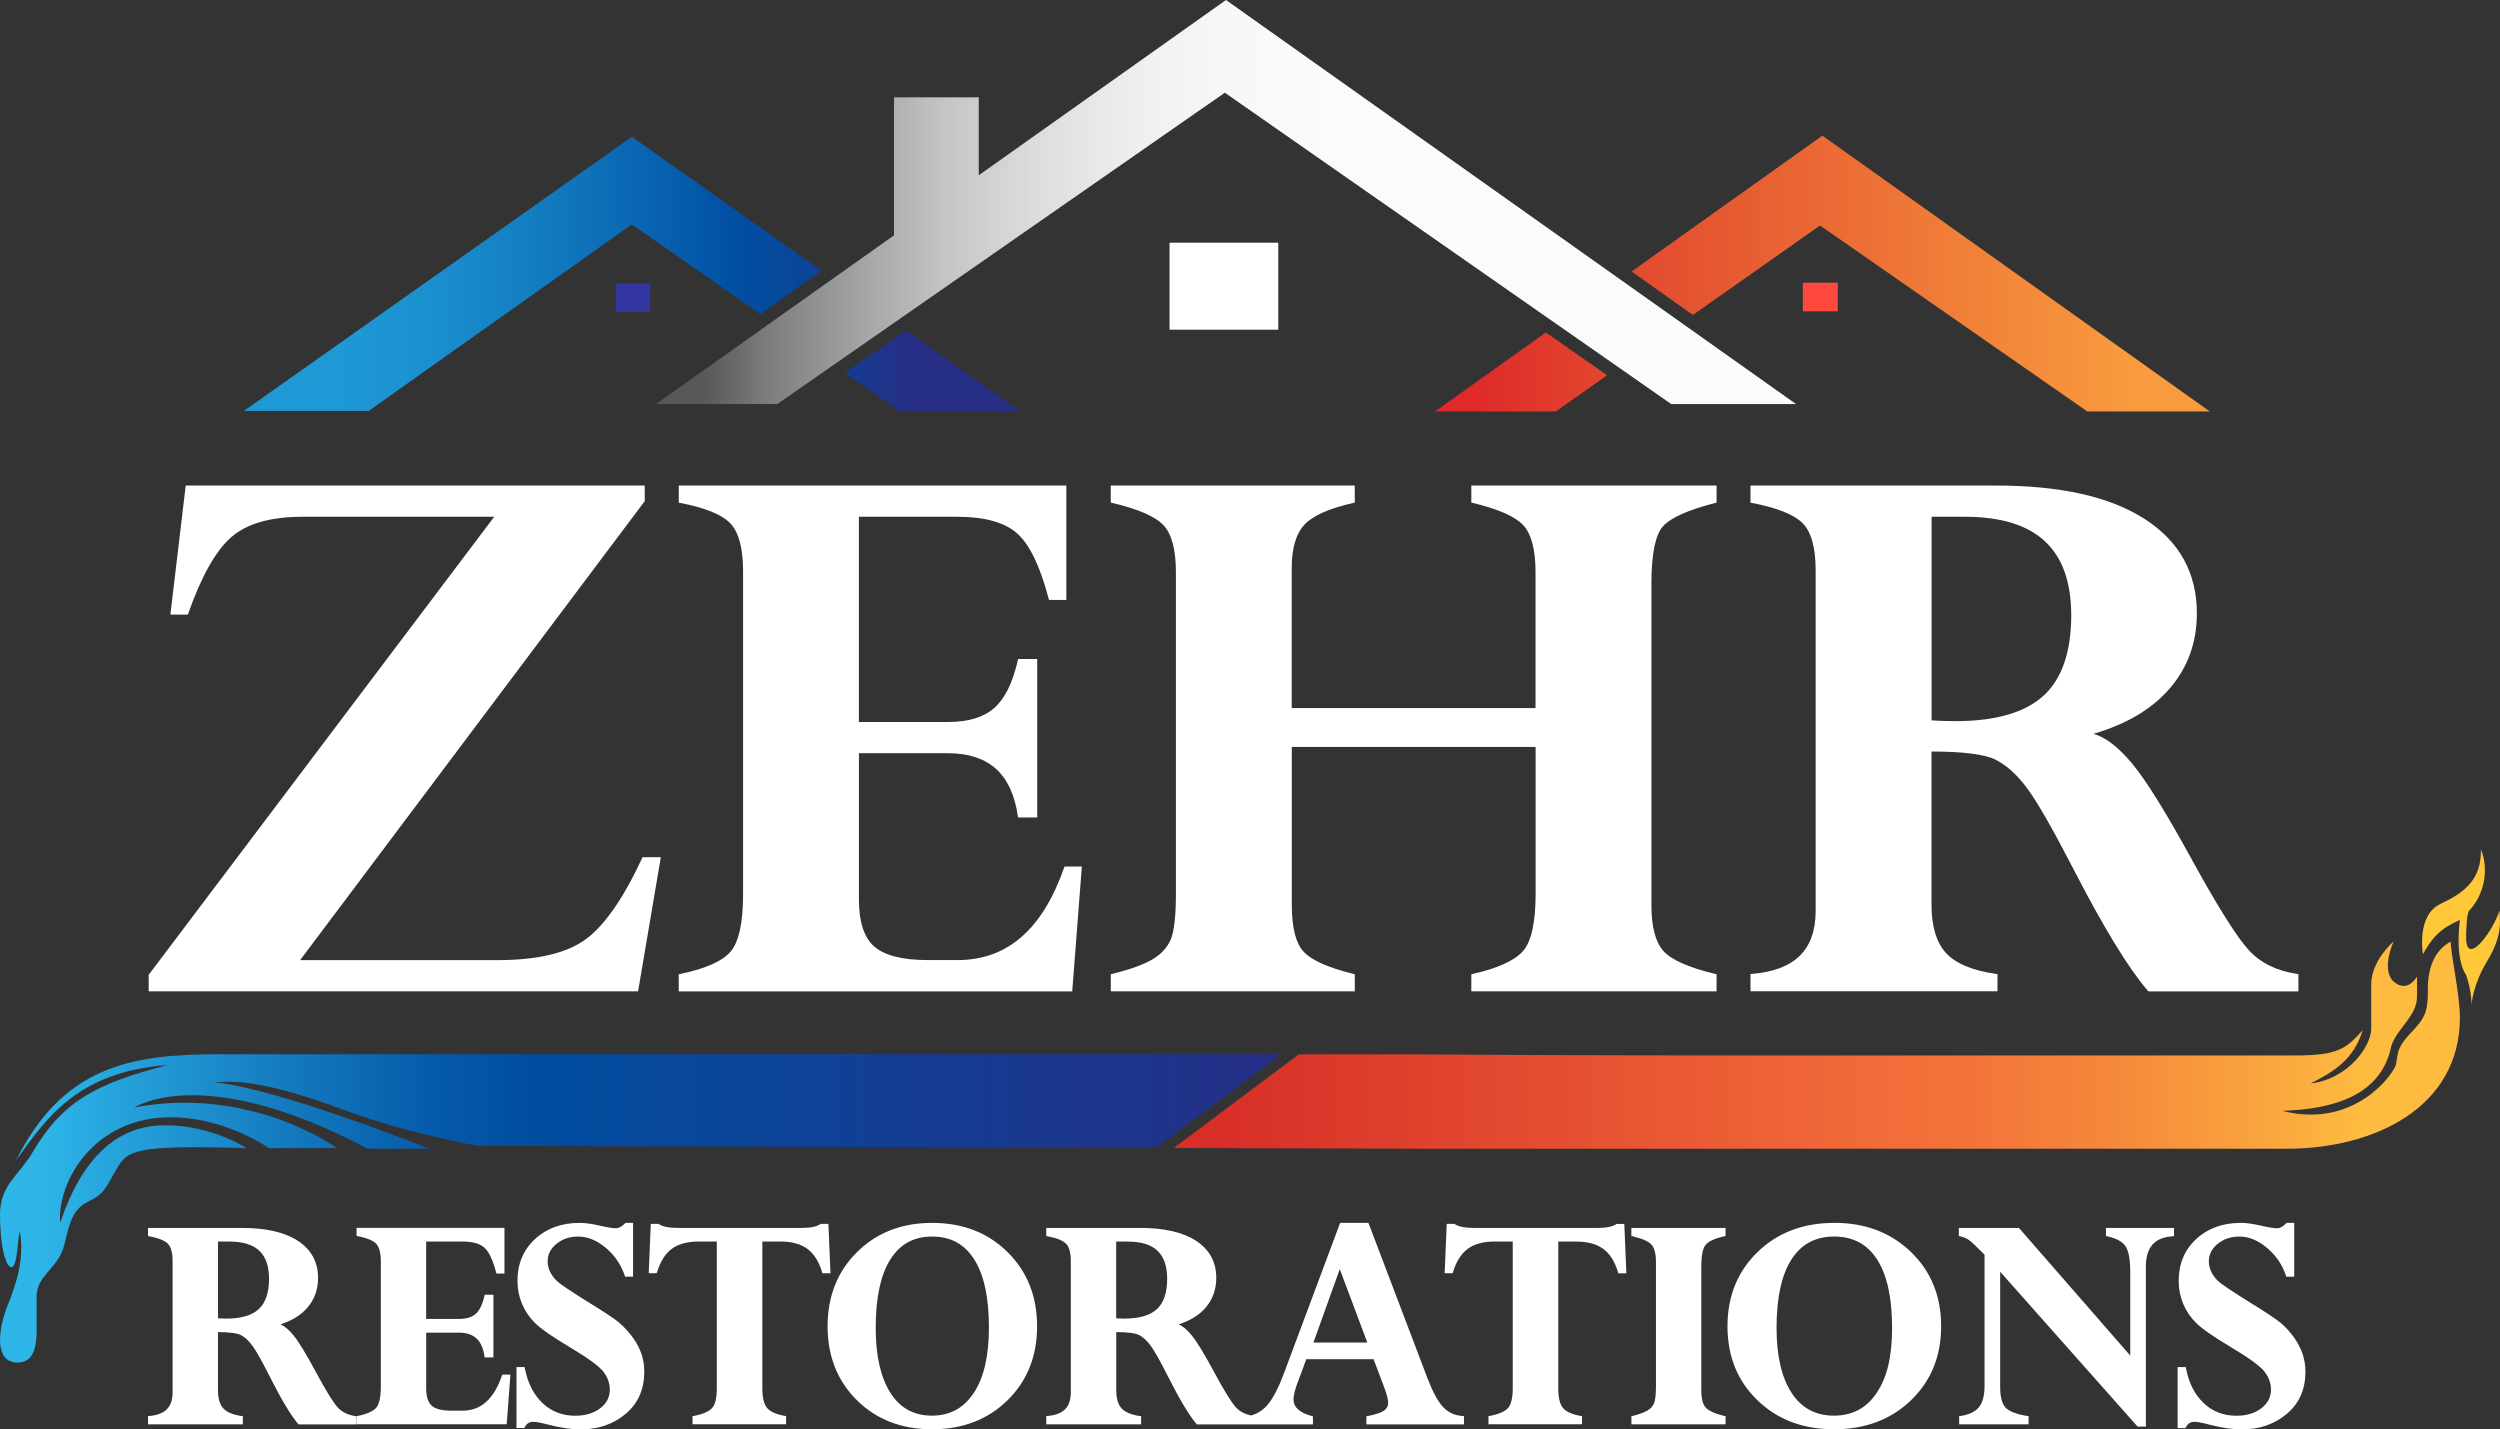
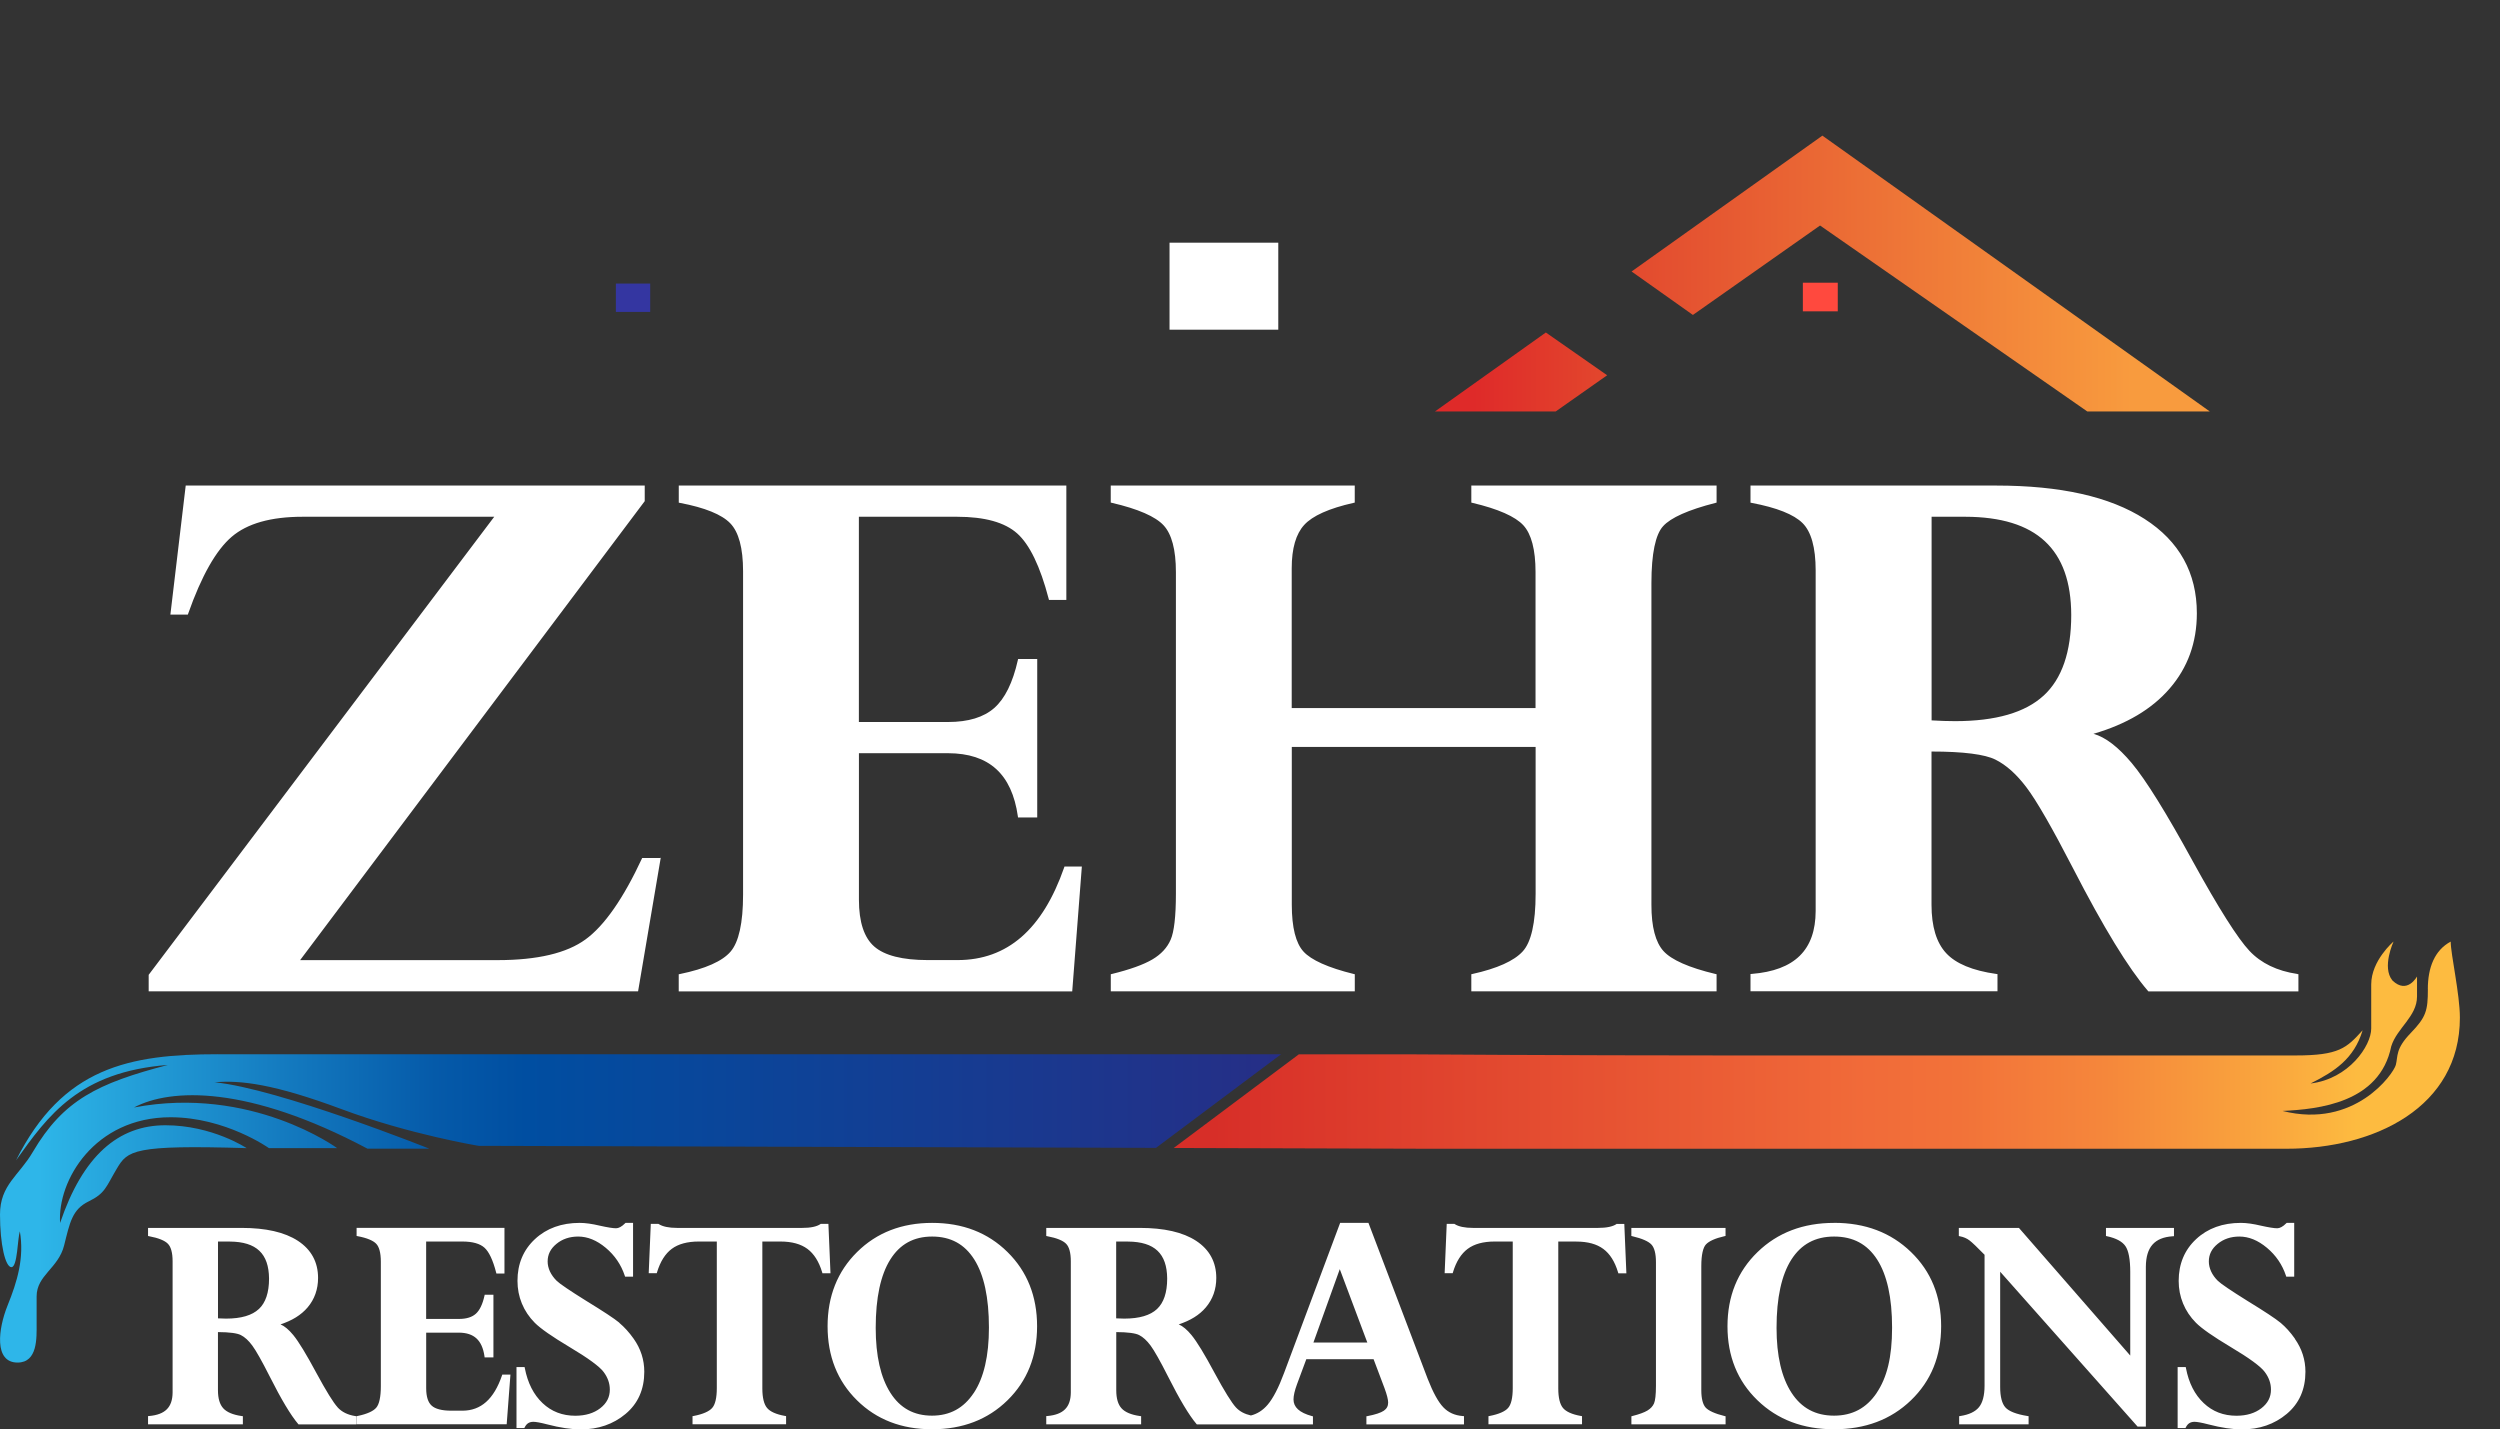
<svg xmlns="http://www.w3.org/2000/svg" id="uuid-1d701343-1800-4eee-aee2-4c0fc3f1499f" viewBox="0 0 552.87 316.11">
  <rect x="0" y="0" width="552.87" height="316.11" fill="#333333" stroke="none" />
  <defs>
    <linearGradient id="uuid-f6ce6e84-3b96-4c7f-8be3-5dc5c39975aa" x1="259.57" y1="166.87" x2="544" y2="166.87" gradientTransform="translate(0 398) scale(1 -1)" gradientUnits="userSpaceOnUse">
      <stop offset=".03" stop-color="#d72e28" />
      <stop offset=".54" stop-color="#f16b39" />
      <stop offset=".61" stop-color="#f27239" />
      <stop offset=".72" stop-color="#f5863b" />
      <stop offset=".86" stop-color="#faa83e" />
      <stop offset=".92" stop-color="#fdbb40" />
    </linearGradient>
    <linearGradient id="uuid-3042e4f6-9df4-4c22-aea9-efb340f68215" x1="0" y1="130.76" x2="283.31" y2="130.76" gradientTransform="translate(0 398) scale(1 -1)" gradientUnits="userSpaceOnUse">
      <stop offset=".03" stop-color="#2eb6e9" />
      <stop offset=".05" stop-color="#2bb0e4" />
      <stop offset=".22" stop-color="#147bc0" />
      <stop offset=".34" stop-color="#055aa9" />
      <stop offset=".41" stop-color="#004ea1" />
      <stop offset="1" stop-color="#262e86" />
    </linearGradient>
    <linearGradient id="uuid-dab75f86-ee73-445c-99e9-a828e960dc40" x1="145.06" y1="353.32" x2="397.19" y2="353.32" gradientTransform="translate(0 398) scale(1 -1)" gradientUnits="userSpaceOnUse">
      <stop offset=".04" stop-color="#565759" />
      <stop offset=".1" stop-color="#7d7e7f" />
      <stop offset=".18" stop-color="#a3a4a5" />
      <stop offset=".25" stop-color="#c2c3c4" />
      <stop offset=".33" stop-color="#dbdcdc" />
      <stop offset=".41" stop-color="#eceded" />
      <stop offset=".49" stop-color="#f6f7f7" />
      <stop offset=".6" stop-color="#fafbfb" />
    </linearGradient>
    <linearGradient id="uuid-c6963f09-b37f-497a-a985-04cc201d36f8" x1="39.17" y1="337.44" x2="231.82" y2="337.44" gradientTransform="translate(0 398) scale(1 -1)" gradientUnits="userSpaceOnUse">
      <stop offset=".18" stop-color="#1f99d6" />
      <stop offset=".27" stop-color="#1c92d1" />
      <stop offset=".4" stop-color="#147fc3" />
      <stop offset=".56" stop-color="#0760ae" />
      <stop offset=".64" stop-color="#004fa2" />
      <stop offset=".71" stop-color="#08479b" />
      <stop offset=".81" stop-color="#1f348b" />
      <stop offset=".84" stop-color="#262e86" />
    </linearGradient>
    <linearGradient id="uuid-5e0585e9-3c34-49ea-95a4-8e8ee9f2051d" x1="317.32" y1="337.5" x2="488.7" y2="337.5" gradientTransform="translate(0 398) scale(1 -1)" gradientUnits="userSpaceOnUse">
      <stop offset=".05" stop-color="#df2a29" />
      <stop offset=".21" stop-color="#e2452d" />
      <stop offset=".31" stop-color="#e45130" />
      <stop offset=".9" stop-color="#f89b3e" />
    </linearGradient>
  </defs>
-   <path d="M142.02,189.74c-4.16,8.96-8.35,14.96-12.52,18-4.15,3.04-10.64,4.59-19.45,4.59h-43.68l76.21-101.5v-3.45H41.07l-3.39,28.54h3.86l.07-.2c2.96-8.4,6.19-14.07,9.63-17.01,3.43-2.94,8.65-4.43,15.69-4.43h42.37l-76.42,101.3v3.65h108.23l5.03-29.66h-4.05l-.08.17h.01ZM235.35,191.81c-4.79,13.75-12.6,20.5-23.56,20.51h-6.62c-5.64,0-9.58-1.03-11.82-2.99-2.24-1.95-3.4-5.39-3.4-10.36v-32.4h19.71c9.05.03,14.1,4.58,15.44,13.96l.03.25h4.25v-35.04h-4.23l-.05.23c-1.13,5.02-2.88,8.54-5.22,10.6h0c-2.33,2.05-5.72,3.1-10.23,3.1h-19.71v-45.39h21.7c6.16,0,10.58,1.25,13.31,3.69,2.73,2.43,5.09,7.26,6.97,14.48l.06.22h3.84v-25.29h-85.71v3.78l.24.05c5.56,1.05,9.28,2.58,11.14,4.51,1.86,1.91,2.84,5.45,2.84,10.62v71.52c0,6.28-.96,10.49-2.76,12.58-1.8,2.11-5.54,3.8-11.23,4.97l-.24.05v3.79h87.02l2.13-27.62h-3.84l-.07.2v-.02ZM508.05,215.39c-4.5-.67-8.02-2.38-10.59-5.11-2.58-2.74-6.78-9.36-12.53-19.81-5.89-10.77-10.39-18.01-13.51-21.73-3-3.56-5.8-5.72-8.45-6.46,7.27-2.12,12.91-5.45,16.85-10.02,4.01-4.63,6.01-10.19,6.01-16.63,0-8.94-3.87-15.94-11.56-20.87-7.69-4.94-18.63-7.38-32.82-7.38h-54.33v3.78l.24.05c5.6,1.05,9.36,2.57,11.27,4.47,1.9,1.88,2.9,5.37,2.9,10.47v75.32c-.03,8.61-4.62,13.14-14.14,13.91l-.27.02v3.82h54.62v-3.8l-.25-.03c-5.27-.74-8.97-2.29-11.1-4.6-2.14-2.3-3.24-5.86-3.24-10.71v-33.88c7.08,0,11.82.63,14.12,1.78,2.38,1.18,4.69,3.23,6.91,6.19,2.22,2.94,5.66,8.91,10.28,17.87,6.73,13.07,12.24,22.09,16.56,27.1l.09.1h33.18v-3.8l-.25-.03v-.02ZM451.93,153.84c-4.05,3.73-10.56,5.64-19.56,5.64-1.62,0-3.36-.06-5.2-.17v-45.03h7.48c15.71.05,23.36,7.16,23.4,21.72,0,8.19-2.06,14.12-6.12,17.85h0ZM325.36,111.14l.23.06c5.76,1.35,9.54,3.05,11.3,4.97,1.76,1.92,2.69,5.36,2.69,10.34v30.08h-53.92v-30.91c0-4.42.94-7.61,2.77-9.6,1.82-2,5.46-3.65,10.94-4.88l.23-.05v-3.78h-53.96v3.77l.23.06c5.85,1.35,9.68,3.05,11.46,4.98,1.78,1.92,2.72,5.36,2.72,10.34v71.15c0,4.99-.4,8.41-1.16,10.14-.76,1.76-2.1,3.22-4.05,4.37-1.95,1.15-4.94,2.23-8.97,3.22l-.22.05v3.78h53.96v-3.78l-.22-.05c-5.73-1.41-9.45-3.11-11.13-4.97-1.69-1.85-2.58-5.3-2.58-10.34v-34.91h53.92v32.5c0,6.47-1,10.74-2.88,12.75-1.89,2.06-5.6,3.75-11.11,4.97l-.23.05v3.78h54.24v-3.78l-.23-.05c-5.92-1.41-9.77-3.14-11.51-5.07-1.75-1.92-2.68-5.33-2.67-10.25v-71.14c0-6.54.91-10.75,2.58-12.57,1.68-1.87,5.56-3.62,11.61-5.16l.22-.06v-3.77h-54.24v3.77h-.02Z" style="fill:#fff;" />
+   <path d="M142.02,189.74c-4.16,8.96-8.35,14.96-12.52,18-4.15,3.04-10.64,4.59-19.45,4.59h-43.68l76.21-101.5v-3.45H41.07l-3.39,28.54h3.86l.07-.2c2.96-8.4,6.19-14.07,9.63-17.01,3.43-2.94,8.65-4.43,15.69-4.43h42.37l-76.42,101.3v3.65h108.23l5.03-29.66l-.08.17h.01ZM235.35,191.81c-4.79,13.75-12.6,20.5-23.56,20.51h-6.62c-5.64,0-9.58-1.03-11.82-2.99-2.24-1.95-3.4-5.39-3.4-10.36v-32.4h19.71c9.05.03,14.1,4.58,15.44,13.96l.03.25h4.25v-35.04h-4.23l-.05.23c-1.13,5.02-2.88,8.54-5.22,10.6h0c-2.33,2.05-5.72,3.1-10.23,3.1h-19.71v-45.39h21.7c6.16,0,10.58,1.25,13.31,3.69,2.73,2.43,5.09,7.26,6.97,14.48l.06.22h3.84v-25.29h-85.71v3.78l.24.05c5.56,1.05,9.28,2.58,11.14,4.51,1.86,1.91,2.84,5.45,2.84,10.62v71.52c0,6.28-.96,10.49-2.76,12.58-1.8,2.11-5.54,3.8-11.23,4.97l-.24.05v3.79h87.02l2.13-27.62h-3.84l-.07.2v-.02ZM508.05,215.39c-4.5-.67-8.02-2.38-10.59-5.11-2.58-2.74-6.78-9.36-12.53-19.81-5.89-10.77-10.39-18.01-13.51-21.73-3-3.56-5.8-5.72-8.45-6.46,7.27-2.12,12.91-5.45,16.85-10.02,4.01-4.63,6.01-10.19,6.01-16.63,0-8.94-3.87-15.94-11.56-20.87-7.69-4.94-18.63-7.38-32.82-7.38h-54.33v3.78l.24.05c5.6,1.05,9.36,2.57,11.27,4.47,1.9,1.88,2.9,5.37,2.9,10.47v75.32c-.03,8.61-4.62,13.14-14.14,13.91l-.27.02v3.82h54.62v-3.8l-.25-.03c-5.27-.74-8.97-2.29-11.1-4.6-2.14-2.3-3.24-5.86-3.24-10.71v-33.88c7.08,0,11.82.63,14.12,1.78,2.38,1.18,4.69,3.23,6.91,6.19,2.22,2.94,5.66,8.91,10.28,17.87,6.73,13.07,12.24,22.09,16.56,27.1l.09.1h33.18v-3.8l-.25-.03v-.02ZM451.93,153.84c-4.05,3.73-10.56,5.64-19.56,5.64-1.62,0-3.36-.06-5.2-.17v-45.03h7.48c15.71.05,23.36,7.16,23.4,21.72,0,8.19-2.06,14.12-6.12,17.85h0ZM325.36,111.14l.23.06c5.76,1.35,9.54,3.05,11.3,4.97,1.76,1.92,2.69,5.36,2.69,10.34v30.08h-53.92v-30.91c0-4.42.94-7.61,2.77-9.6,1.82-2,5.46-3.65,10.94-4.88l.23-.05v-3.78h-53.96v3.77l.23.06c5.85,1.35,9.68,3.05,11.46,4.98,1.78,1.92,2.72,5.36,2.72,10.34v71.15c0,4.99-.4,8.41-1.16,10.14-.76,1.76-2.1,3.22-4.05,4.37-1.95,1.15-4.94,2.23-8.97,3.22l-.22.05v3.78h53.96v-3.78l-.22-.05c-5.73-1.41-9.45-3.11-11.13-4.97-1.69-1.85-2.58-5.3-2.58-10.34v-34.91h53.92v32.5c0,6.47-1,10.74-2.88,12.75-1.89,2.06-5.6,3.75-11.11,4.97l-.23.05v3.78h54.24v-3.78l-.23-.05c-5.92-1.41-9.77-3.14-11.51-5.07-1.75-1.92-2.68-5.33-2.67-10.25v-71.14c0-6.54.91-10.75,2.58-12.57,1.68-1.87,5.56-3.62,11.61-5.16l.22-.06v-3.77h-54.24v3.77h-.02Z" style="fill:#fff;" />
  <path d="M74.68,311.24c-.95-1.03-2.53-3.58-4.7-7.59-2.23-4.15-3.92-6.94-5.12-8.4-.98-1.19-1.91-1.97-2.82-2.37,2.54-.83,4.56-2.06,5.99-3.75,1.54-1.82,2.31-4.01,2.31-6.52,0-3.49-1.5-6.26-4.44-8.19-2.95-1.93-7.11-2.87-12.48-2.87h-20.68v1.79l.24.05c2.09.39,3.49.98,4.15,1.67.66.66,1.05,1.96,1.04,3.91v29c-.03,3.24-1.63,4.86-5.16,5.18l-.27.02v1.82h20.97v-1.8l-.25-.03c-1.97-.28-3.32-.87-4.08-1.71-.77-.84-1.18-2.16-1.18-4v-12.86c2.54.01,4.28.25,5.06.66.86.43,1.71,1.2,2.54,2.33.82,1.11,2.12,3.41,3.86,6.85,2.54,5.04,4.62,8.52,6.27,10.47l.09.1h12.79v-1.8l-.25-.04c-1.67-.26-2.95-.9-3.89-1.91h.01ZM57.24,289.49c-1.48,1.39-3.88,2.12-7.25,2.12-.55,0-1.16-.03-1.78-.06v-16.98h2.64c5.86.05,8.6,2.65,8.65,8.18,0,3.13-.77,5.35-2.25,6.74h0ZM111.08,303.99l-.07.2c-1.8,5.26-4.67,7.76-8.71,7.78h-2.5c-2.11,0-3.55-.4-4.33-1.11-.79-.7-1.22-1.96-1.22-3.85v-12.3h7.25c3.34.03,5.12,1.66,5.64,5.22l.03.25h1.95v-13.86h-1.93l-.05.23c-.42,1.91-1.08,3.24-1.91,3.98-.83.75-2.06,1.15-3.74,1.15h-7.25v-17.12h8c2.3,0,3.92.48,4.9,1.37.99.89,1.87,2.72,2.58,5.49l.06.22h1.78v-10.1h-32.7v1.79l.24.05c2.08.39,3.45.99,4.1,1.68.65.68,1.02,1.99,1.02,3.96v27.54c0,2.4-.37,3.99-1,4.73-.63.76-2,1.41-4.13,1.85l-.23.05v1.79h33.19l.83-10.99h-1.8ZM136.97,292.52c-1.12-.93-3.56-2.53-7.33-4.84-3.69-2.3-5.89-3.8-6.52-4.42-.66-.65-1.15-1.34-1.5-2.07-.34-.74-.51-1.48-.51-2.22,0-1.54.63-2.81,1.95-3.89,1.31-1.08,2.9-1.61,4.79-1.62,2.08,0,4.11.82,6.11,2.49,1.99,1.67,3.39,3.72,4.21,6.18l.07.2h1.76v-11.89h-1.67l-.09.09c-.76.76-1.43,1.1-2,1.1-.67,0-1.88-.19-3.58-.57-1.73-.41-3.21-.62-4.46-.62-4.01,0-7.33,1.19-9.9,3.59-2.57,2.39-3.87,5.5-3.86,9.24,0,1.75.32,3.42.97,5s1.6,3,2.86,4.27c1.28,1.28,3.81,3.04,7.64,5.33,4.14,2.46,6.69,4.34,7.58,5.54.92,1.23,1.37,2.52,1.37,3.89,0,1.68-.69,3.02-2.12,4.13-1.43,1.1-3.25,1.65-5.49,1.66-2.89,0-5.3-.93-7.27-2.8s-3.28-4.43-3.92-7.73l-.05-.24h-1.79v13.5h1.73l.08-.16c.42-.85,1.01-1.22,1.92-1.23.54,0,1.58.18,3.07.57,2.85.74,5.32,1.11,7.4,1.11,3.87,0,7.2-1.14,9.93-3.43,2.75-2.3,4.13-5.43,4.13-9.32,0-2.64-.78-5.08-2.34-7.29-1.01-1.43-2.08-2.6-3.19-3.53l.02-.02ZM183.66,281.58l-.46-10.92h-1.7l-.07.05c-.8.54-2.15.85-4.05.84h-27.64c-1.85,0-3.21-.3-4.06-.85l-.07-.05h-1.69l-.46,10.92h1.78l.06-.21c.73-2.39,1.82-4.11,3.26-5.18,1.44-1.07,3.43-1.62,5.98-1.62h3.98v32.43c0,2.18-.37,3.65-1.03,4.38-.65.75-2.02,1.37-4.1,1.77l-.24.04v1.79h20.69v-1.8l-.24-.04c-1.99-.35-3.31-.97-3.97-1.77-.67-.8-1.04-2.23-1.04-4.3v-32.5h3.99c2.55,0,4.53.56,5.98,1.63,1.44,1.07,2.54,2.78,3.26,5.18l.06.21h1.78ZM206.13,270.44c-6.7,0-12.25,2.15-16.59,6.45-4.34,4.29-6.52,9.79-6.52,16.41s2.17,12.1,6.5,16.37c4.33,4.28,9.89,6.42,16.61,6.41,6.74,0,12.33-2.14,16.68-6.41,4.36-4.27,6.54-9.76,6.54-16.37s-2.18-12.12-6.54-16.41c-4.35-4.3-9.94-6.46-16.68-6.45ZM215.34,308.05c-2.23,3.36-5.26,5.01-9.22,5.02-4.03,0-7.06-1.67-9.21-5.05-2.15-3.39-3.25-8.17-3.25-14.36,0-6.67,1.09-11.71,3.22-15.11s5.17-5.08,9.25-5.09c4.12,0,7.19,1.68,9.34,5.09,2.14,3.4,3.23,8.42,3.23,15.04,0,6.28-1.13,11.1-3.35,14.46h-.01ZM319.18,311.21c-1.1-1.15-2.27-3.26-3.45-6.29l-13.1-34.48h-6.26l-12.39,33.17c-1.21,3.27-2.43,5.62-3.63,7.03-1.08,1.27-2.32,2.04-3.71,2.39-1.38-.31-2.49-.89-3.32-1.79-.94-1.02-2.53-3.57-4.7-7.59-2.22-4.15-3.92-6.94-5.12-8.4-.98-1.19-1.91-1.97-2.82-2.37,2.54-.83,4.57-2.06,5.99-3.75,1.54-1.82,2.31-4.01,2.31-6.52,0-3.49-1.5-6.26-4.44-8.19s-7.11-2.87-12.48-2.87h-20.68v1.79l.24.05c2.09.39,3.49.98,4.15,1.67.66.66,1.05,1.96,1.04,3.91v29c-.03,3.24-1.63,4.86-5.16,5.18l-.27.02v1.82h20.98v-1.8l-.25-.03c-1.97-.28-3.32-.87-4.08-1.71-.77-.84-1.17-2.16-1.17-4v-12.86c2.55.01,4.28.25,5.06.66.86.43,1.71,1.21,2.54,2.33.82,1.11,2.12,3.41,3.86,6.85,2.54,5.04,4.62,8.52,6.27,10.47l.09.1h25.68v-1.78l-.22-.05c-2.82-.77-4.08-1.99-4.08-3.69,0-.83.26-1.97.79-3.4l2.04-5.49h14.88l2.41,6.39c.54,1.46.81,2.54.81,3.19,0,.8-.31,1.36-.96,1.81-.66.45-1.88.86-3.61,1.19l-.24.04v1.79h21.58v-1.82l-.27-.02c-1.78-.14-3.19-.78-4.29-1.93l-.02-.02ZM255.87,289.49c-1.48,1.39-3.88,2.12-7.25,2.12-.55,0-1.16-.03-1.78-.06v-16.98h2.64c5.86.05,8.6,2.65,8.64,8.18,0,3.13-.77,5.35-2.25,6.74h0ZM290.46,296.9l5.83-16.23,6.09,16.23h-11.92,0ZM357.62,270.66h-.09l-.07.05c-.8.54-2.15.84-4.06.84h-27.64c-1.85,0-3.21-.3-4.06-.85l-.07-.05h-1.69l-.46,10.92h1.78l.06-.21c.72-2.39,1.82-4.11,3.26-5.18s3.42-1.62,5.98-1.62h3.98v32.43c0,2.18-.37,3.65-1.03,4.38-.65.75-2.02,1.37-4.1,1.77l-.24.05v1.79h20.69v-1.8l-.24-.04c-1.99-.35-3.31-.97-3.97-1.77-.67-.8-1.04-2.23-1.04-4.3v-32.5h3.99c2.55,0,4.53.56,5.97,1.63,1.45,1.07,2.54,2.78,3.26,5.18l.06.21h1.78l-.46-10.92h-1.6,0ZM360.77,271.85v1.48l.23.06c2.19.51,3.61,1.17,4.23,1.86.62.68.98,1.96.98,3.86v27.39c0,1.94-.16,3.25-.42,3.85-.27.63-.75,1.15-1.45,1.58-.71.43-1.83.84-3.34,1.22l-.22.06v1.78h20.83v-1.78l-.22-.05c-2.18-.54-3.58-1.2-4.19-1.88-.6-.66-.96-1.95-.96-3.84v-27.47c0-2.48.39-4.08,1.02-4.76.66-.72,2.03-1.36,4.11-1.83l.23-.05v-1.78h-20.83v.3ZM405.61,270.44c-6.83,0-12.5,2.15-16.93,6.45-4.43,4.29-6.65,9.79-6.65,16.41s2.21,12.1,6.63,16.37c4.42,4.28,10.09,6.42,16.94,6.41,6.88,0,12.57-2.13,17.01-6.41,4.44-4.27,6.67-9.76,6.67-16.38s-2.22-12.12-6.67-16.41c-4.44-4.3-10.13-6.46-17.01-6.45h0ZM415.02,308.05c-2.27,3.36-5.37,5.01-9.41,5.02-4.11,0-7.21-1.67-9.41-5.05-2.2-3.39-3.32-8.17-3.32-14.36,0-6.67,1.11-11.71,3.28-15.11,2.18-3.4,5.28-5.08,9.44-5.09,4.21,0,7.34,1.68,9.53,5.09,2.18,3.4,3.3,8.42,3.3,15.04s-1.15,11.1-3.42,14.46h.01ZM465.73,273.1v.24l.23.05c2.05.44,3.39,1.19,4.07,2.18.69.99,1.07,2.9,1.07,5.72v18.49l-24.61-28.22h-13.3v1.79l.24.05c.82.16,1.52.46,2.11.91.59.44,1.72,1.52,3.34,3.18v28.95c0,2.2-.44,3.79-1.24,4.76-.81.99-2.17,1.65-4.13,1.95l-.25.04v1.8h15.36v-1.8l-.25-.04c-2.5-.4-4.13-1.06-4.87-1.89-.75-.82-1.18-2.35-1.17-4.61v-25.41l30.39,34.25h1.83v-35.37c.04-4.34,1.92-6.45,5.94-6.72l.28-.02v-1.83h-15.04v1.55h0ZM507.52,296.05c-1.01-1.43-2.07-2.6-3.19-3.53-1.13-.93-3.56-2.53-7.33-4.84-3.69-2.3-5.89-3.8-6.52-4.42-.66-.65-1.15-1.34-1.49-2.07-.34-.74-.51-1.48-.51-2.22,0-1.54.63-2.81,1.95-3.89,1.32-1.08,2.9-1.61,4.79-1.62,2.09,0,4.11.82,6.11,2.49,1.99,1.67,3.39,3.72,4.21,6.18l.06.2h1.76v-11.89h-1.67l-.09.09c-.76.76-1.43,1.1-2,1.1-.67,0-1.88-.19-3.58-.57-1.73-.41-3.21-.62-4.45-.62-4.01,0-7.33,1.19-9.9,3.59-2.57,2.39-3.86,5.5-3.86,9.24,0,1.75.32,3.42.97,5s1.6,3,2.86,4.27c1.28,1.28,3.81,3.04,7.64,5.33,4.14,2.46,6.69,4.34,7.57,5.54.92,1.23,1.37,2.52,1.37,3.89,0,1.68-.69,3.02-2.12,4.13-1.43,1.1-3.25,1.65-5.49,1.66-2.89,0-5.3-.93-7.27-2.8-1.98-1.87-3.29-4.43-3.92-7.73l-.05-.24h-1.79v13.5h1.73l.08-.16c.42-.85,1.01-1.22,1.92-1.23.54,0,1.58.18,3.07.57,2.85.74,5.32,1.11,7.4,1.11,3.87,0,7.2-1.14,9.93-3.43,2.75-2.3,4.13-5.43,4.13-9.32,0-2.64-.78-5.08-2.34-7.29l.02-.02Z" style="fill:#fff;" />
-   <path d="M552.74,201.37c-1.27,4.3-7.13,12.4-7.36,6.33,0-2.24.11-5,.57-6.2,4.05-4.22,4.22-10.21,2.7-13.59.08,6.58-3.54,9.45-8.94,11.98s-3.88,11.14-3.88,11.14c2.78-5.32,5.91-6.5,8.18-7.59,0,0-1.27,8.31,1.39,12.24,1.21,3.62,1.18,6.09,1.15,6.69.05-.72.43-4.8,3.53-9.91,3.42-5.63,2.78-8.92,2.66-11.07v-.02Z" style="fill:#ffc838;" />
  <path d="M536.92,218.71c0,4.81-.38,6.2-3.8,9.75-3.42,3.54-2.78,5.1-3.29,7.05-.51,1.94-9.11,14.22-25.06,10.17,7.97-.38,21.52-1.77,24.05-14.3,1.27-4.05,5.7-6.58,5.7-11.01v-4.43s-2.15,4.05-5.44.89c-2.4-2.91.25-8.61.25-8.61,0,0-4.94,4.18-4.94,9.49v9.75c0,3.8-4.94,11.14-13.42,12.15,5.32-2.66,9.62-5.44,11.52-11.77-3.54,3.92-5.19,5.57-14.81,5.57h-126.08c-35.93,0-69.98-.25-69.98-.25h-24.38l-27.67,20.71,56.61.17h189.47c19.62,0,38.35-9.24,38.35-28.98,0-5.19-2.03-14.05-2.03-16.83-3.54,1.9-5.06,5.7-5.06,10.51v-.03Z" style="fill:url(#uuid-f6ce6e84-3b96-4c7f-8be3-5dc5c39975aa);" />
  <path d="M48.2,233.14c-19.59,0-34.35,2.87-44.65,23.46,7.09-9.96,14.01-19.58,33.58-21.09-15.53,4.05-23.12,7.76-29.87,19.24-3.04,5.23-7.26,7.26-7.26,13.84s1.18,11.64,2.53,11.64,1.35-6.41,1.86-7.93c1.01,5.91-.59,11.14-2.7,16.37s-3.04,12.66,2.19,12.66c4.47,0,4.22-5.48,4.22-8.52v-6.12c0-4.68,4.81-6.2,6.08-11.26,1.27-5.06,1.77-7.97,5.44-9.75,3.67-1.78,3.8-3.16,6.2-7.21,2.4-4.05,3.67-5.32,28.73-4.56,0,0-7.59-5.06-17.97-5.06s-18.25,6.71-23.29,21.61c-.63-9.33,7.59-23.38,24.43-23.38,12.15,0,21.76,6.83,21.76,6.83h15.08s-18.99-13.92-44.93-8.99c8.1-4.3,25.19-4.94,51.64,9.11h13.67s-33.29-13.29-47.46-14.68c5.7-.51,13.16.38,28.1,5.95,14.94,5.57,30.25,8.1,30.25,8.1l149.82.45,27.66-20.7H48.2Z" style="fill:url(#uuid-3042e4f6-9df4-4c22-aea9-efb340f68215);" />
-   <polygon points="271.12 0 216.45 38.76 216.45 21.52 197.71 21.52 197.71 52.04 145.06 89.36 171.89 89.36 270.87 20.5 369.59 89.36 397.19 89.36 271.12 0" style="fill:url(#uuid-dab75f86-ee73-445c-99e9-a828e960dc40);" />
  <rect x="398.7" y="62.52" width="7.72" height="6.33" style="fill:#ff493e;" />
-   <path d="M53.93,90.88h27.59l58.22-41.26,28.41,19.83,13.51-9.58-41.92-29.62-85.81,60.63ZM200.36,73.08l-13.53,9.41,12.02,8.39h26.71l-25.2-17.8h0Z" style="fill:url(#uuid-c6963f09-b37f-497a-a985-04cc201d36f8);" />
  <rect x="258.64" y="53.67" width="24.05" height="19.24" style="fill:#fff;" />
  <path d="M403.01,30l-42.19,30.04,13.56,9.61,28.12-19.78,59.11,41.13h27.09l-85.69-61.01h0ZM317.32,91h26.71l11.39-8.01-13.56-9.46-24.53,17.47h-.01Z" style="fill:url(#uuid-5e0585e9-3c34-49ea-95a4-8e8ee9f2051d);" />
  <rect x="136.2" y="62.71" width="7.59" height="6.27" style="fill:#3436a1;" />
</svg>